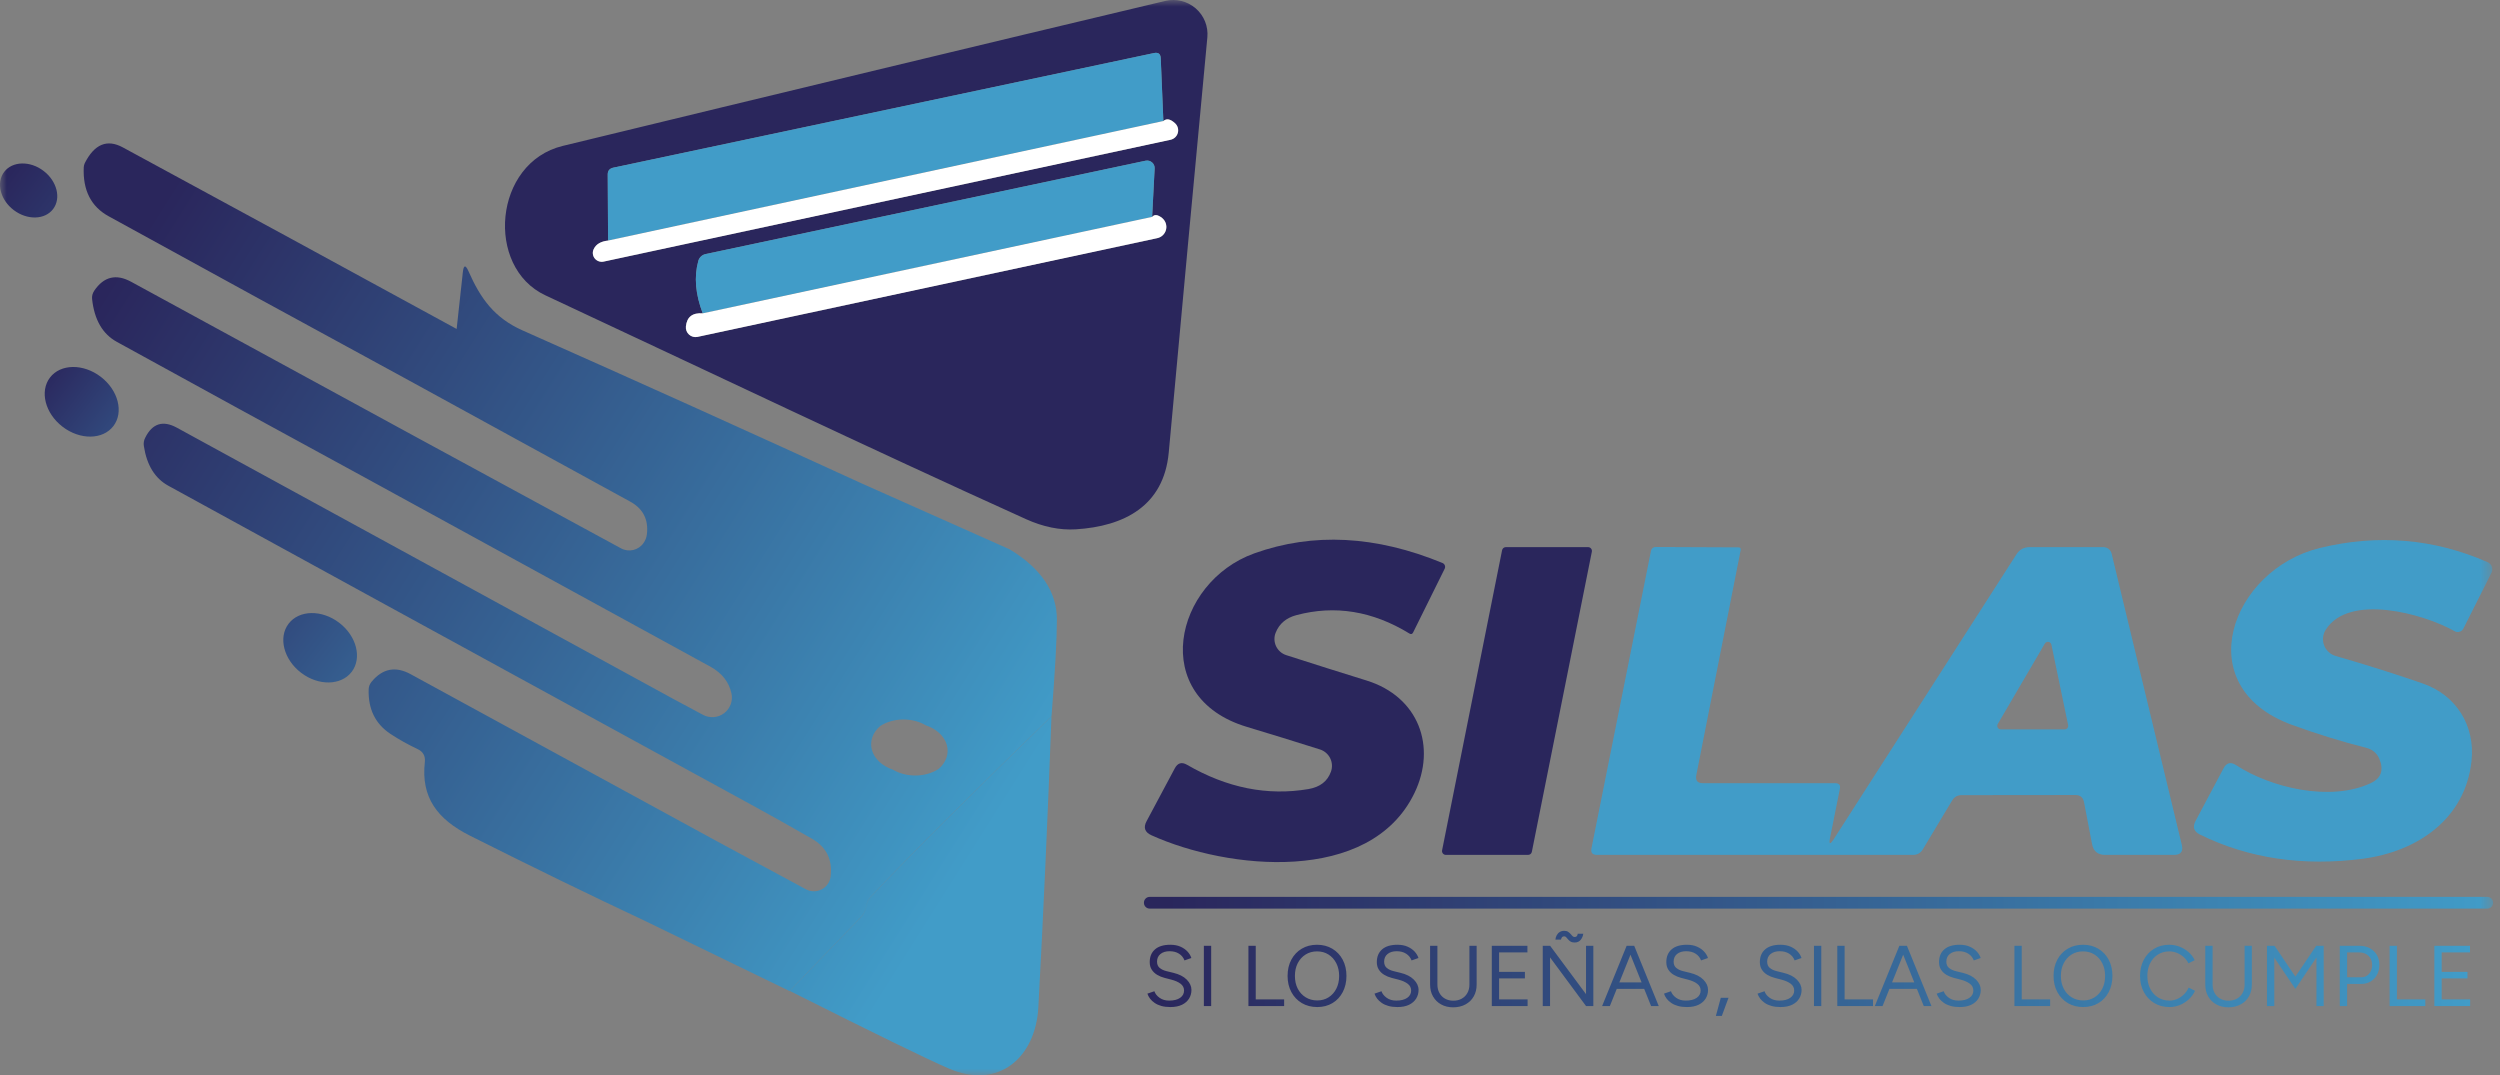
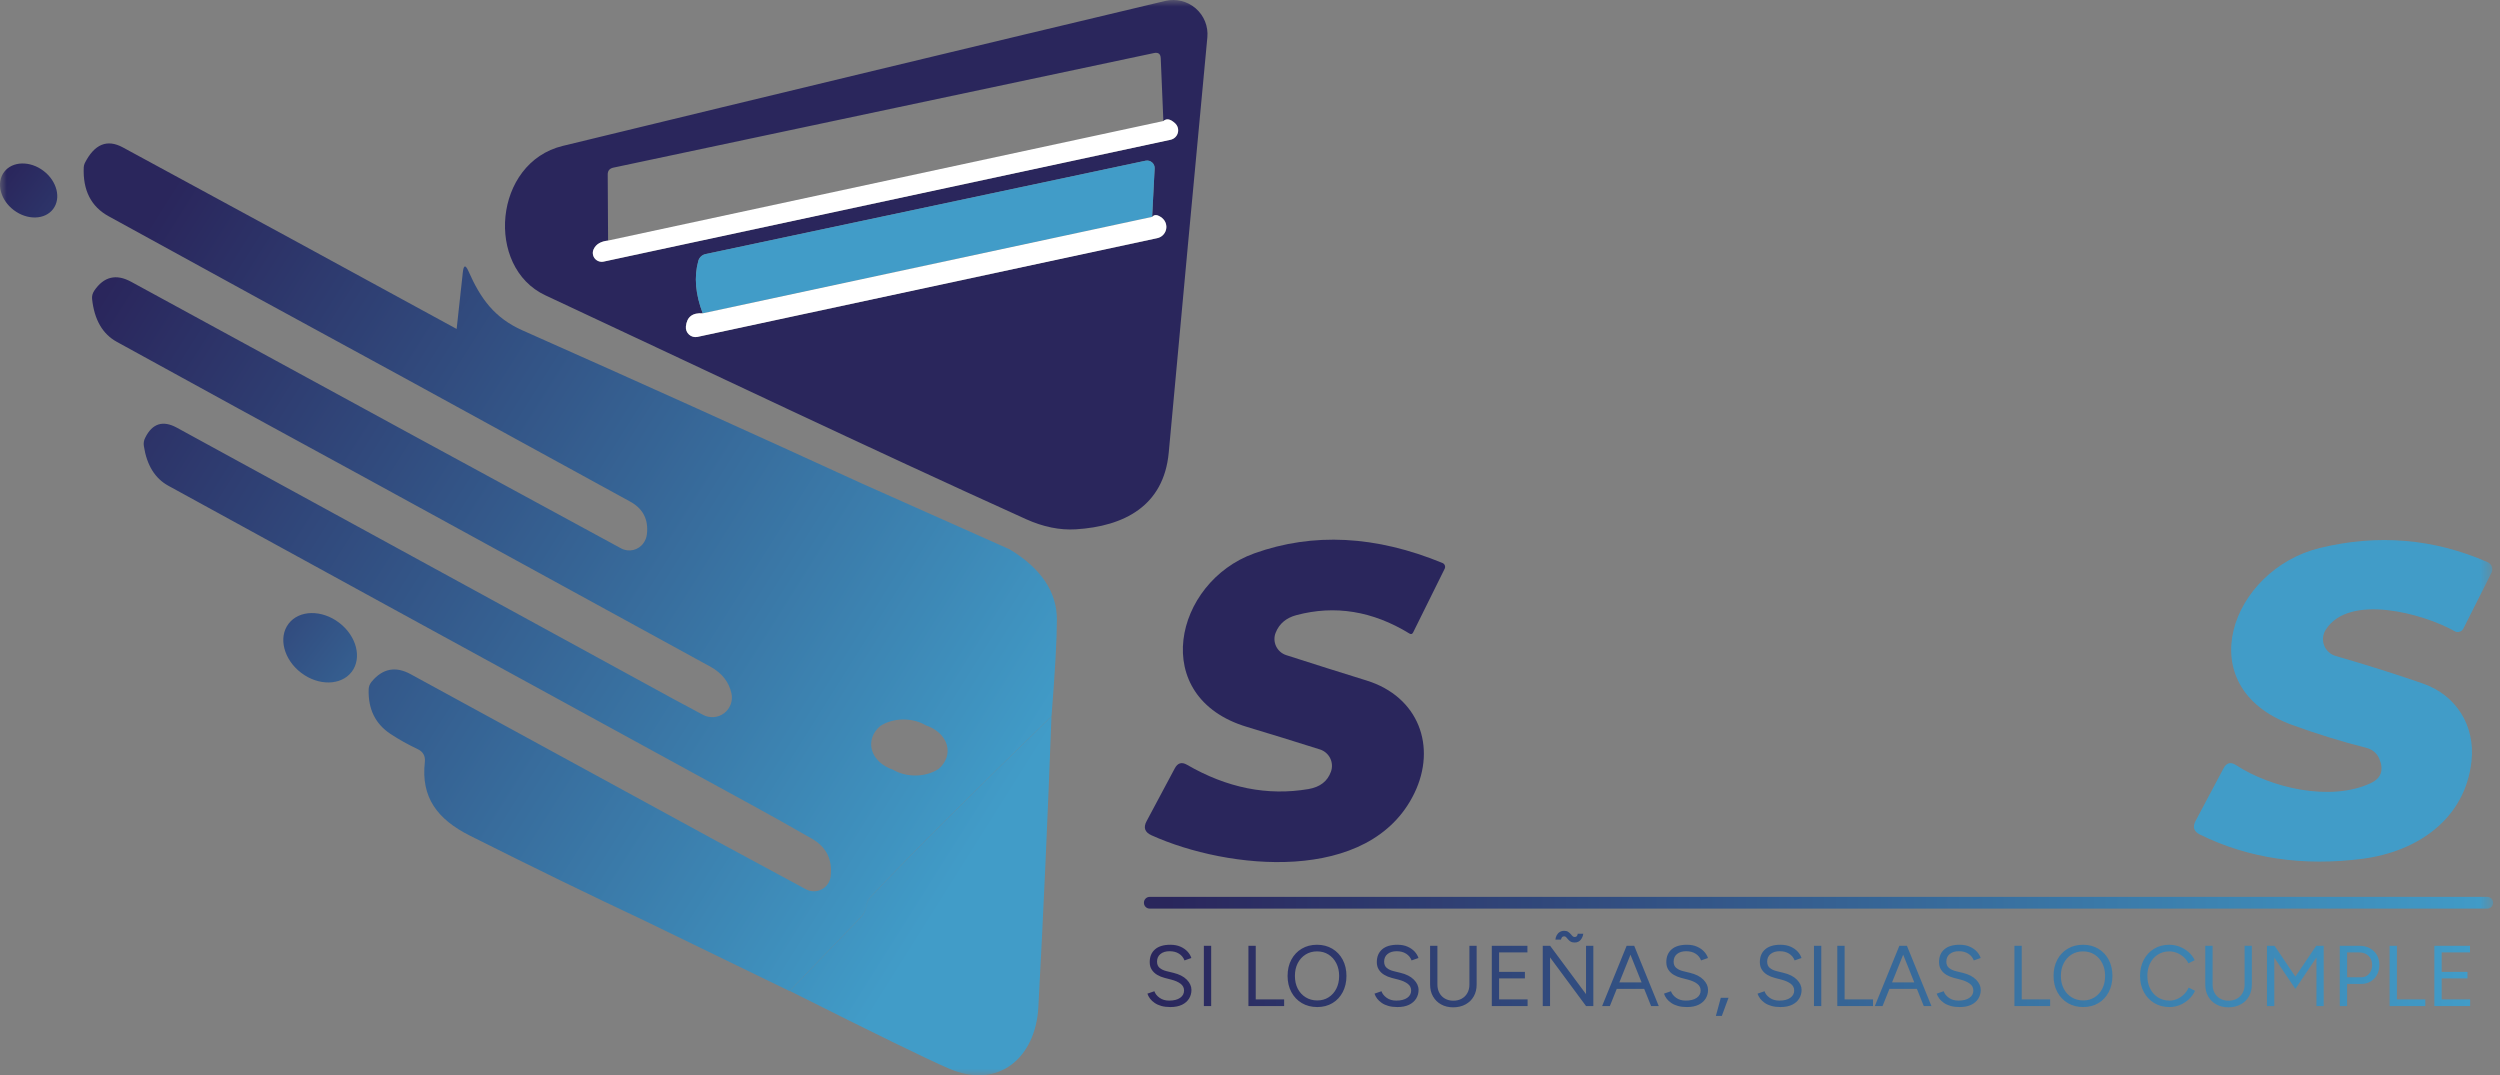
<svg xmlns="http://www.w3.org/2000/svg" width="186" height="80" viewBox="0 0 186 80" fill="none">
  <rect x="0" y="0" width="186" height="80" fill="#808080" stroke="none" />
  <mask id="mask0_100_2663" style="mask-type:luminance" maskUnits="userSpaceOnUse" x="0" y="0" width="186" height="80">
    <path d="M185.482 0H0V80H185.482V0Z" fill="white" />
  </mask>
  <g mask="url(#mask0_100_2663)">
    <path d="M76.337 38.626C64.466 33.255 52.639 27.608 40.572 21.97C36.082 19.872 36.722 12.1 41.871 10.855C58.055 6.924 72.997 3.329 86.697 0.068C87.497 -0.121 88.34 0.086 88.961 0.624C89.582 1.162 89.904 1.965 89.827 2.781C88.878 12.853 87.921 23.147 86.955 33.664C86.59 37.648 83.629 39.159 80.037 39.382C78.845 39.453 77.612 39.201 76.337 38.626ZM45.241 17.898C44.701 17.957 44.346 18.167 44.174 18.529C44.061 18.756 44.089 19.026 44.246 19.224C44.403 19.424 44.662 19.516 44.912 19.463L87.079 10.401C87.349 10.345 87.563 10.143 87.632 9.879C87.702 9.616 87.615 9.337 87.408 9.156C87.07 8.848 86.786 8.798 86.555 9.005L86.359 4.337C86.347 4.011 86.181 3.88 85.861 3.946L45.632 12.473C45.353 12.533 45.214 12.701 45.214 12.98L45.241 17.898ZM52.283 23.313C51.519 23.254 51.101 23.58 51.03 24.291C51.008 24.519 51.095 24.743 51.266 24.896C51.436 25.049 51.668 25.111 51.892 25.065L86.092 17.72C86.417 17.654 86.675 17.407 86.753 17.085C86.831 16.763 86.716 16.424 86.457 16.217C86.137 15.962 85.891 15.935 85.719 16.137L85.905 12.544C85.918 12.369 85.847 12.198 85.714 12.083C85.581 11.967 85.402 11.921 85.23 11.957L52.497 18.902C52.236 18.957 52.026 19.152 51.955 19.409C51.628 20.589 51.738 21.89 52.283 23.313Z" fill="#2A265C" />
-     <path d="M86.555 9.005L45.241 17.898L45.214 12.98C45.214 12.701 45.353 12.533 45.632 12.473L85.861 3.946C86.181 3.88 86.347 4.011 86.359 4.337L86.555 9.005Z" fill="#419CC8" />
    <path d="M86.555 9.005C86.786 8.798 87.07 8.848 87.408 9.156C87.615 9.337 87.702 9.616 87.632 9.879C87.563 10.143 87.349 10.344 87.079 10.401L44.912 19.463C44.662 19.516 44.403 19.424 44.246 19.224C44.089 19.026 44.061 18.756 44.174 18.529C44.346 18.167 44.701 17.957 45.241 17.898L86.555 9.005Z" fill="white" />
    <path d="M85.719 16.137L52.283 23.313C51.738 21.89 51.628 20.589 51.955 19.409C52.026 19.152 52.236 18.957 52.497 18.902L85.23 11.957C85.402 11.921 85.581 11.967 85.714 12.083C85.847 12.198 85.918 12.369 85.905 12.544L85.719 16.137Z" fill="#419CC8" />
    <path d="M0.31 12.79C0.921 11.985 2.234 11.95 3.238 12.713C4.242 13.475 4.563 14.749 3.951 15.554C3.34 16.359 2.028 16.394 1.023 15.631C0.019 14.869 -0.301 13.595 0.31 12.79Z" fill="url(#paint0_linear_100_2663)" />
    <path d="M85.719 16.137C85.891 15.935 86.137 15.962 86.457 16.217C86.716 16.424 86.831 16.763 86.753 17.085C86.675 17.407 86.417 17.654 86.092 17.72L51.892 25.065C51.668 25.111 51.436 25.049 51.266 24.896C51.096 24.743 51.008 24.519 51.03 24.291C51.101 23.58 51.519 23.254 52.283 23.313L85.719 16.137Z" fill="white" />
-     <path d="M3.722 28.086C4.508 27.061 6.202 27.041 7.503 28.038C8.803 29.036 9.221 30.678 8.435 31.702C7.649 32.726 5.956 32.747 4.655 31.749C3.355 30.752 2.937 29.11 3.722 28.086Z" fill="url(#paint1_linear_100_2663)" />
    <path d="M94.913 47.065C94.779 47.391 94.789 47.758 94.939 48.077C95.089 48.397 95.367 48.638 95.705 48.745C97.75 49.403 99.739 50.032 101.672 50.63C105.549 51.831 106.909 55.548 105.229 59.016C101.921 65.845 91.312 64.698 85.674 62.146C85.17 61.921 85.049 61.568 85.31 61.088L87.408 57.157C87.622 56.76 87.924 56.674 88.315 56.9C91.291 58.625 94.306 59.226 97.359 58.705C98.212 58.556 98.767 58.127 99.022 57.415C99.14 57.089 99.12 56.729 98.968 56.417C98.815 56.105 98.543 55.869 98.212 55.761C96.357 55.174 94.543 54.614 92.77 54.081C85.416 51.875 87.346 43.312 93.322 41.169C97.697 39.604 102.365 39.844 107.327 41.889C107.404 41.922 107.466 41.986 107.496 42.064C107.526 42.144 107.523 42.231 107.487 42.307L105.131 47.065C105.065 47.183 104.977 47.207 104.864 47.136C102.125 45.458 99.321 45.002 96.452 45.766C95.693 45.968 95.18 46.401 94.913 47.065Z" fill="#2A265C" />
    <path d="M177.016 56.437C176.847 56.05 176.51 55.761 176.1 55.654C174.18 55.163 172.318 54.587 170.516 53.929C162.771 51.093 165.999 42.378 172.597 40.769C176.919 39.719 181.08 40.072 185.082 41.827C185.228 41.891 185.341 42.012 185.395 42.161C185.449 42.312 185.438 42.477 185.366 42.618L183.277 46.762C183.218 46.879 183.115 46.966 182.99 47.002C182.866 47.04 182.731 47.024 182.619 46.958C180.307 45.651 174.775 44.13 173.041 46.842C172.816 47.19 172.769 47.622 172.913 48.01C173.059 48.397 173.38 48.693 173.78 48.807C176.103 49.477 178.27 50.162 180.28 50.861C182.743 51.724 184.166 53.992 183.881 56.624C183.41 60.954 179.835 63.355 175.807 63.889C171.337 64.47 167.294 63.871 163.678 62.093C163.221 61.867 163.112 61.529 163.349 61.079L165.43 57.166C165.649 56.745 165.96 56.665 166.363 56.926C168.916 58.598 173.371 59.683 176.394 58.26C177.165 57.898 177.372 57.291 177.016 56.437Z" fill="#419CC8" />
-     <path d="M107.291 63.266L111.755 40.938C111.781 40.805 111.896 40.708 112.031 40.706H118.158C118.242 40.708 118.322 40.746 118.375 40.811C118.428 40.876 118.45 40.962 118.434 41.044L113.97 63.373C113.945 63.507 113.829 63.602 113.694 63.604H107.567C107.483 63.603 107.404 63.565 107.351 63.5C107.298 63.434 107.275 63.349 107.291 63.266Z" fill="#2A265C" />
-     <path d="M136.449 62.404L150.019 41.249C150.25 40.887 150.579 40.706 151.006 40.706H156.493C156.786 40.707 157.041 40.91 157.106 41.196L162.326 62.857C162.445 63.355 162.249 63.604 161.739 63.604H156.626C156.075 63.604 155.749 63.335 155.648 62.795L155.052 59.683C154.981 59.327 154.768 59.149 154.412 59.149L145.938 59.158C145.635 59.158 145.404 59.288 145.244 59.549L143.056 63.195C142.89 63.468 142.647 63.604 142.327 63.604H118.816C118.472 63.604 118.336 63.438 118.407 63.106L122.835 40.973C122.865 40.815 123.003 40.699 123.164 40.698L129.336 40.724C129.478 40.724 129.534 40.795 129.504 40.938L126.205 57.673C126.128 58.07 126.291 58.269 126.694 58.269H136.538C136.829 58.269 136.944 58.411 136.885 58.696L136.165 62.288C136.052 62.84 136.147 62.878 136.449 62.404ZM148.632 53.867C148.585 53.95 148.585 54.052 148.632 54.134C148.68 54.217 148.768 54.267 148.863 54.267H153.603C153.684 54.269 153.761 54.233 153.814 54.171C153.865 54.109 153.886 54.027 153.87 53.947L152.625 47.963C152.601 47.856 152.515 47.775 152.408 47.757C152.299 47.739 152.192 47.789 152.136 47.883L148.632 53.867Z" fill="#419CC8" />
    <path d="M21.474 46.401C22.258 45.376 23.945 45.346 25.24 46.336C26.534 47.326 26.948 48.962 26.165 49.987C25.38 51.013 23.693 51.042 22.399 50.052C21.104 49.063 20.69 47.426 21.474 46.401Z" fill="url(#paint2_linear_100_2663)" />
    <path fill-rule="evenodd" clip-rule="evenodd" d="M33.974 24.474C32.486 25.037 31.185 26.249 30.07 28.11C22.891 24.21 15.561 20.202 8.08 16.088C6.775 15.371 6.159 14.158 6.23 12.451C6.236 12.338 6.263 12.232 6.31 12.131C7.027 10.72 7.97 10.332 9.138 10.966C17.479 15.483 25.758 19.986 33.974 24.474ZM64.101 35.962C63.995 36.176 63.755 36.155 63.381 35.9C63.266 35.825 63.122 35.805 62.99 35.847C62.765 35.918 62.646 36.06 62.634 36.274C62.616 36.54 62.513 36.772 62.323 36.967L53.075 46.384C52.873 46.586 52.778 46.829 52.79 47.113L52.906 49.63L26.834 35.358C28.268 33.348 29.537 32.343 30.64 32.343L46.21 40.8C46.783 41.108 47.497 40.94 47.873 40.409C48.021 40.201 48.107 39.976 48.131 39.733C48.255 38.642 47.837 37.836 46.877 37.314L30.07 28.11C31.185 26.249 32.486 25.037 33.974 24.474L34.436 20.25C34.496 19.71 34.635 19.686 34.855 20.178C35.744 22.197 36.775 23.655 38.892 24.589C47.31 28.324 55.713 32.115 64.101 35.962ZM30.64 32.343C29.537 32.343 28.268 33.348 26.834 35.358C20.686 32.014 14.639 28.706 8.693 25.434C7.632 24.853 7.018 23.792 6.852 22.25C6.829 22.031 6.882 21.824 7.012 21.628C7.724 20.579 8.637 20.356 9.751 20.961L30.64 32.343ZM50.069 51.986C49.216 51.726 48.646 51.942 48.362 52.636C48.249 52.908 48.069 53.125 47.819 53.285L45.996 54.459C34.928 48.412 23.772 42.306 12.526 36.14C11.53 35.595 10.922 34.611 10.703 33.188C10.667 32.969 10.703 32.758 10.809 32.557C11.337 31.501 12.12 31.255 13.157 31.819L50.069 51.986ZM64.101 35.962L75.119 40.871L55.867 59.856L45.996 54.459L47.819 53.285C48.069 53.125 48.249 52.908 48.362 52.636C48.646 51.942 49.216 51.726 50.069 51.986L52.31 53.187C52.813 53.455 53.427 53.405 53.88 53.059C54.334 52.712 54.544 52.133 54.418 51.577C54.234 50.748 53.73 50.098 52.906 49.63L52.79 47.113C52.778 46.829 52.873 46.586 53.075 46.384L62.323 36.967C62.513 36.772 62.616 36.54 62.634 36.274C62.646 36.06 62.765 35.918 62.99 35.847C63.122 35.805 63.266 35.825 63.381 35.9C63.755 36.155 63.995 36.176 64.101 35.962ZM75.119 40.871C77.466 42.294 78.637 44.04 78.632 46.109C78.632 47.555 78.498 49.953 78.231 53.303C72.107 59.237 67.611 63.727 64.742 66.774C64.588 66.934 64.484 67.18 64.43 67.513C64.377 67.797 64.25 68.043 64.048 68.251L58.748 73.737L47.917 68.482L53.253 62.542L59.958 66.161C60.321 66.357 60.759 66.363 61.126 66.174C61.494 65.986 61.746 65.628 61.798 65.218C61.952 63.956 61.484 63.013 60.393 62.391C58.644 61.389 57.136 60.544 55.867 59.856L75.119 40.871ZM69.824 57.217C70.398 56.727 70.627 56.056 70.441 55.412C70.254 54.767 69.673 54.228 68.88 53.963C67.873 53.368 66.46 53.388 65.493 54.012C64.919 54.502 64.689 55.173 64.876 55.817C65.064 56.462 65.643 57 66.436 57.266C67.445 57.861 68.856 57.84 69.824 57.217ZM53.253 62.542L47.917 68.482C43.916 66.603 39.594 64.498 34.952 62.168C32.551 60.959 31.306 59.331 31.609 56.691C31.656 56.24 31.475 55.92 31.066 55.73C30.349 55.392 29.676 55.016 29.048 54.601C27.921 53.854 27.382 52.748 27.429 51.284C27.435 51.077 27.509 50.887 27.652 50.715C28.47 49.731 29.439 49.547 30.559 50.163L53.253 62.542ZM78.231 53.285C77.953 60.802 77.627 68.022 77.253 74.947C77.049 78.672 74.31 81.1 70.593 79.499C68.974 78.8 65.026 76.873 58.748 73.719L64.048 68.233C64.25 68.025 64.377 67.779 64.43 67.495C64.484 67.163 64.588 66.917 64.742 66.757C67.611 63.709 72.107 59.219 78.231 53.285Z" fill="url(#paint3_linear_100_2663)" />
    <path d="M85.535 66.728H185.059C185.294 66.728 185.485 66.919 185.485 67.155V67.173C185.485 67.408 185.294 67.6 185.059 67.6H85.535C85.3 67.6 85.109 67.408 85.109 67.173V67.155C85.109 66.919 85.3 66.728 85.535 66.728Z" fill="url(#paint4_linear_100_2663)" />
    <path d="M161.409 74.925C160.982 74.925 160.604 74.826 160.276 74.628C159.947 74.43 159.689 74.156 159.501 73.808C159.313 73.46 159.219 73.06 159.219 72.608C159.219 72.156 159.312 71.755 159.498 71.407C159.683 71.059 159.939 70.786 160.266 70.587C160.593 70.389 160.967 70.29 161.39 70.29C161.659 70.29 161.917 70.338 162.164 70.434C162.412 70.531 162.634 70.665 162.831 70.837C163.027 71.01 163.178 71.21 163.285 71.436L162.817 71.673C162.732 71.494 162.614 71.338 162.465 71.206C162.316 71.073 162.149 70.97 161.966 70.895C161.782 70.82 161.59 70.783 161.39 70.783C161.078 70.783 160.799 70.861 160.551 71.017C160.304 71.173 160.11 71.387 159.972 71.66C159.833 71.933 159.763 72.249 159.763 72.608C159.763 72.966 159.834 73.284 159.975 73.562C160.116 73.839 160.311 74.056 160.56 74.212C160.81 74.367 161.093 74.445 161.409 74.445C161.614 74.445 161.808 74.403 161.992 74.32C162.175 74.237 162.341 74.123 162.488 73.978C162.635 73.833 162.751 73.666 162.837 73.478L163.311 73.716C163.2 73.951 163.047 74.159 162.853 74.343C162.658 74.526 162.436 74.67 162.187 74.772C161.937 74.874 161.678 74.925 161.409 74.925ZM165.788 74.945C165.451 74.945 165.153 74.873 164.895 74.73C164.637 74.588 164.435 74.389 164.29 74.135C164.145 73.881 164.073 73.587 164.073 73.254V70.367H164.617V73.254C164.617 73.489 164.667 73.697 164.767 73.879C164.867 74.06 165.007 74.201 165.186 74.301C165.366 74.402 165.571 74.452 165.801 74.452C166.036 74.452 166.244 74.402 166.426 74.301C166.607 74.201 166.748 74.06 166.848 73.879C166.948 73.697 166.998 73.489 166.998 73.254V70.367H167.536V73.254C167.536 73.587 167.464 73.881 167.318 74.135C167.173 74.389 166.968 74.588 166.704 74.73C166.439 74.873 166.134 74.945 165.788 74.945ZM169.207 74.849H168.663V70.367H169.227L170.776 72.659L172.325 70.367H172.882V74.849H172.344V71.237L170.776 73.574L169.207 71.251V74.849ZM174.624 74.849H174.079V70.367H175.539C175.829 70.367 176.086 70.427 176.31 70.546C176.534 70.666 176.71 70.832 176.836 71.045C176.962 71.259 177.024 71.506 177.024 71.788C177.024 72.061 176.967 72.305 176.852 72.518C176.736 72.731 176.578 72.899 176.378 73.02C176.178 73.142 175.945 73.204 175.68 73.204H174.624V74.849ZM174.624 70.859V72.71H175.68C175.915 72.71 176.108 72.624 176.26 72.451C176.411 72.278 176.486 72.057 176.486 71.788C176.486 71.51 176.397 71.286 176.218 71.116C176.039 70.945 175.811 70.859 175.533 70.859H174.624ZM180.444 74.849H177.787V70.367H178.331V74.356H180.444V74.849ZM183.779 74.849H181.116V70.367H183.767V70.859H181.66V72.307H183.581V72.794H181.66V74.356H183.779V74.849ZM152.529 74.849H149.872V70.367H150.416V74.356H152.529V74.849ZM154.994 74.925C154.563 74.925 154.181 74.827 153.847 74.631C153.515 74.435 153.255 74.162 153.067 73.812C152.879 73.461 152.785 73.06 152.785 72.608C152.785 72.151 152.878 71.749 153.063 71.401C153.249 71.053 153.506 70.781 153.835 70.585C154.163 70.388 154.543 70.29 154.974 70.29C155.406 70.29 155.787 70.389 156.118 70.587C156.448 70.786 156.705 71.059 156.889 71.407C157.072 71.755 157.164 72.156 157.164 72.608C157.164 73.06 157.072 73.461 156.889 73.812C156.705 74.162 156.451 74.435 156.124 74.631C155.797 74.827 155.421 74.925 154.994 74.925ZM154.994 74.433C155.314 74.433 155.595 74.355 155.838 74.199C156.082 74.043 156.273 73.828 156.412 73.556C156.551 73.282 156.62 72.966 156.62 72.608C156.62 72.253 156.55 71.939 156.408 71.663C156.268 71.388 156.075 71.173 155.83 71.017C155.584 70.861 155.299 70.783 154.974 70.783C154.654 70.783 154.37 70.861 154.123 71.017C153.875 71.173 153.681 71.388 153.541 71.663C153.4 71.939 153.329 72.253 153.329 72.608C153.329 72.966 153.4 73.282 153.541 73.556C153.681 73.828 153.877 74.043 154.129 74.199C154.381 74.355 154.669 74.433 154.994 74.433ZM132.463 74.925C132.216 74.925 131.996 74.898 131.804 74.845C131.612 74.792 131.446 74.717 131.304 74.621C131.163 74.525 131.048 74.418 130.959 74.301C130.869 74.183 130.803 74.059 130.76 73.927L131.279 73.748C131.343 73.935 131.472 74.098 131.666 74.237C131.86 74.376 132.098 74.445 132.38 74.445C132.726 74.445 132.997 74.377 133.193 74.24C133.389 74.104 133.488 73.923 133.488 73.696C133.488 73.487 133.4 73.317 133.225 73.188C133.05 73.057 132.82 72.956 132.533 72.883L132.041 72.755C131.84 72.704 131.656 72.628 131.487 72.528C131.318 72.428 131.184 72.299 131.084 72.144C130.983 71.988 130.933 71.801 130.933 71.583C130.933 71.178 131.064 70.861 131.327 70.633C131.589 70.404 131.968 70.29 132.463 70.29C132.758 70.29 133.012 70.338 133.225 70.434C133.439 70.531 133.613 70.652 133.747 70.799C133.882 70.946 133.977 71.105 134.032 71.276L133.52 71.455C133.438 71.242 133.302 71.074 133.11 70.953C132.917 70.831 132.685 70.771 132.412 70.771C132.126 70.771 131.899 70.84 131.73 70.979C131.561 71.117 131.477 71.306 131.477 71.545C131.477 71.75 131.543 71.906 131.676 72.016C131.808 72.125 131.981 72.205 132.195 72.256L132.687 72.377C133.123 72.48 133.457 72.65 133.689 72.886C133.922 73.123 134.038 73.378 134.038 73.652C134.038 73.886 133.978 74.101 133.859 74.295C133.739 74.489 133.563 74.643 133.331 74.756C133.098 74.869 132.809 74.925 132.463 74.925ZM135.504 74.849H134.96V70.367H135.504V74.849ZM139.352 74.849H136.695V70.367H137.239V74.356H139.352V74.849ZM143.699 74.849H143.129L141.331 70.367H141.875L143.699 74.849ZM140.063 74.849H139.487L141.312 70.367H141.862L140.063 74.849ZM142.841 73.574H140.352V73.088H142.841V73.574ZM145.794 74.925C145.546 74.925 145.326 74.898 145.134 74.845C144.942 74.792 144.775 74.717 144.634 74.621C144.494 74.525 144.379 74.418 144.289 74.301C144.199 74.183 144.133 74.059 144.09 73.927L144.609 73.748C144.673 73.935 144.802 74.098 144.996 74.237C145.19 74.376 145.428 74.445 145.71 74.445C146.056 74.445 146.327 74.377 146.523 74.24C146.72 74.104 146.818 73.923 146.818 73.696C146.818 73.487 146.73 73.317 146.555 73.188C146.38 73.057 146.15 72.956 145.864 72.883L145.37 72.755C145.17 72.704 144.986 72.628 144.817 72.528C144.648 72.428 144.514 72.299 144.414 72.144C144.313 71.988 144.263 71.801 144.263 71.583C144.263 71.178 144.395 70.861 144.657 70.633C144.919 70.404 145.298 70.29 145.794 70.29C146.088 70.29 146.341 70.338 146.555 70.434C146.768 70.531 146.942 70.652 147.077 70.799C147.211 70.946 147.307 71.105 147.362 71.276L146.85 71.455C146.769 71.242 146.632 71.074 146.44 70.953C146.248 70.831 146.015 70.771 145.742 70.771C145.456 70.771 145.229 70.84 145.06 70.979C144.892 71.117 144.807 71.306 144.807 71.545C144.807 71.75 144.874 71.906 145.006 72.016C145.138 72.125 145.311 72.205 145.524 72.256L146.018 72.377C146.453 72.48 146.787 72.65 147.019 72.886C147.252 73.123 147.368 73.378 147.368 73.652C147.368 73.886 147.309 74.101 147.189 74.295C147.07 74.489 146.894 74.643 146.661 74.756C146.428 74.869 146.139 74.925 145.794 74.925ZM103.966 74.925C103.718 74.925 103.498 74.898 103.306 74.845C103.114 74.792 102.948 74.717 102.807 74.621C102.666 74.525 102.551 74.418 102.461 74.301C102.372 74.183 102.306 74.059 102.263 73.927L102.781 73.748C102.845 73.935 102.975 74.098 103.169 74.237C103.363 74.376 103.601 74.445 103.882 74.445C104.228 74.445 104.5 74.377 104.696 74.24C104.892 74.104 104.99 73.923 104.99 73.696C104.99 73.487 104.903 73.317 104.728 73.188C104.553 73.057 104.322 72.956 104.036 72.883L103.543 72.755C103.342 72.704 103.158 72.628 102.989 72.528C102.821 72.428 102.687 72.299 102.586 72.144C102.486 71.988 102.435 71.801 102.435 71.583C102.435 71.178 102.567 70.861 102.829 70.633C103.092 70.404 103.471 70.29 103.966 70.29C104.26 70.29 104.514 70.338 104.728 70.434C104.941 70.531 105.115 70.652 105.25 70.799C105.384 70.946 105.479 71.105 105.534 71.276L105.022 71.455C104.941 71.242 104.804 71.074 104.612 70.953C104.42 70.831 104.188 70.771 103.914 70.771C103.629 70.771 103.401 70.84 103.233 70.979C103.064 71.117 102.98 71.306 102.98 71.545C102.98 71.75 103.046 71.906 103.178 72.016C103.311 72.125 103.484 72.205 103.697 72.256L104.19 72.377C104.625 72.48 104.959 72.65 105.192 72.886C105.424 73.123 105.541 73.378 105.541 73.652C105.541 73.886 105.481 74.101 105.362 74.295C105.242 74.489 105.066 74.643 104.834 74.756C104.601 74.869 104.311 74.925 103.966 74.925ZM108.115 74.945C107.778 74.945 107.48 74.873 107.221 74.73C106.963 74.588 106.762 74.389 106.617 74.135C106.471 73.881 106.399 73.587 106.399 73.254V70.367H106.943V73.254C106.943 73.489 106.993 73.697 107.093 73.879C107.193 74.06 107.333 74.201 107.513 74.301C107.692 74.402 107.897 74.452 108.127 74.452C108.362 74.452 108.57 74.402 108.752 74.301C108.933 74.201 109.074 74.06 109.174 73.879C109.274 73.697 109.324 73.489 109.324 73.254V70.367H109.862V73.254C109.862 73.587 109.79 73.881 109.644 74.135C109.5 74.389 109.295 74.588 109.03 74.73C108.766 74.873 108.461 74.945 108.115 74.945ZM113.653 74.849H110.989V70.367H113.64V70.859H111.533V72.307H113.454V72.794H111.533V74.356H113.653V74.849ZM115.324 74.849H114.78V70.367H115.33L118 73.965V70.367H118.544V74.849H118L115.324 71.231V74.849ZM117.155 70.123C117.031 70.123 116.931 70.1 116.854 70.053C116.777 70.006 116.714 69.953 116.665 69.893C116.616 69.833 116.57 69.78 116.527 69.733C116.484 69.686 116.436 69.663 116.38 69.663C116.312 69.663 116.26 69.681 116.223 69.717C116.187 69.753 116.158 69.816 116.137 69.906H115.721C115.734 69.791 115.767 69.683 115.82 69.583C115.874 69.482 115.948 69.402 116.044 69.343C116.14 69.283 116.25 69.253 116.374 69.253C116.493 69.253 116.589 69.276 116.662 69.323C116.735 69.37 116.796 69.424 116.847 69.483C116.899 69.543 116.947 69.596 116.991 69.643C117.036 69.691 117.091 69.714 117.155 69.714C117.227 69.714 117.281 69.693 117.315 69.65C117.349 69.608 117.373 69.548 117.385 69.471H117.795C117.774 69.641 117.71 69.793 117.603 69.925C117.496 70.057 117.347 70.123 117.155 70.123ZM123.41 74.849H122.841L121.041 70.367H121.585L123.41 74.849ZM119.774 74.849H119.198L121.022 70.367H121.573L119.774 74.849ZM122.553 73.574H120.062V73.088H122.553V73.574ZM125.504 74.925C125.256 74.925 125.036 74.898 124.844 74.845C124.652 74.792 124.486 74.717 124.345 74.621C124.204 74.525 124.089 74.418 123.999 74.301C123.91 74.183 123.844 74.059 123.801 73.927L124.32 73.748C124.384 73.935 124.512 74.098 124.706 74.237C124.901 74.376 125.139 74.445 125.42 74.445C125.766 74.445 126.037 74.377 126.234 74.24C126.43 74.104 126.528 73.923 126.528 73.696C126.528 73.487 126.441 73.317 126.266 73.188C126.091 73.057 125.86 72.956 125.574 72.883L125.082 72.755C124.881 72.704 124.696 72.628 124.528 72.528C124.359 72.428 124.224 72.299 124.124 72.144C124.024 71.988 123.974 71.801 123.974 71.583C123.974 71.178 124.105 70.861 124.368 70.633C124.63 70.404 125.009 70.29 125.504 70.29C125.799 70.29 126.053 70.338 126.266 70.434C126.479 70.531 126.653 70.652 126.787 70.799C126.922 70.946 127.017 71.105 127.073 71.276L126.56 71.455C126.479 71.242 126.343 71.074 126.15 70.953C125.958 70.831 125.726 70.771 125.452 70.771C125.167 70.771 124.939 70.84 124.77 70.979C124.602 71.117 124.518 71.306 124.518 71.545C124.518 71.75 124.584 71.906 124.716 72.016C124.848 72.125 125.021 72.205 125.235 72.256L125.728 72.377C126.163 72.48 126.497 72.65 126.73 72.886C126.963 73.123 127.079 73.378 127.079 73.652C127.079 73.886 127.019 74.101 126.899 74.295C126.78 74.489 126.604 74.643 126.371 74.756C126.139 74.869 125.85 74.925 125.504 74.925ZM128.103 75.585H127.661L128.027 74.234H128.603L128.103 75.585ZM95.54 74.849H92.883V70.367H93.427V74.356H95.54V74.849ZM98.005 74.925C97.574 74.925 97.192 74.827 96.859 74.631C96.526 74.435 96.266 74.162 96.078 73.812C95.89 73.461 95.796 73.06 95.796 72.608C95.796 72.151 95.889 71.749 96.075 71.401C96.26 71.053 96.518 70.781 96.847 70.585C97.175 70.388 97.555 70.29 97.986 70.29C98.417 70.29 98.797 70.389 99.128 70.587C99.459 70.786 99.716 71.059 99.9 71.407C100.084 71.755 100.176 72.156 100.176 72.608C100.176 73.06 100.084 73.461 99.9 73.812C99.716 74.162 99.462 74.435 99.135 74.631C98.809 74.827 98.432 74.925 98.005 74.925ZM98.005 74.433C98.325 74.433 98.607 74.355 98.85 74.199C99.094 74.043 99.285 73.828 99.424 73.556C99.562 73.282 99.632 72.966 99.632 72.608C99.632 72.253 99.561 71.939 99.42 71.663C99.279 71.388 99.086 71.173 98.84 71.017C98.595 70.861 98.31 70.783 97.986 70.783C97.666 70.783 97.382 70.861 97.135 71.017C96.887 71.173 96.692 71.388 96.551 71.663C96.411 71.939 96.341 72.253 96.341 72.608C96.341 72.966 96.411 73.282 96.551 73.556C96.692 73.828 96.889 74.043 97.141 74.199C97.393 74.355 97.681 74.433 98.005 74.433ZM87.07 74.925C86.822 74.925 86.603 74.898 86.41 74.845C86.218 74.792 86.052 74.717 85.911 74.621C85.77 74.525 85.654 74.418 85.565 74.301C85.475 74.183 85.409 74.059 85.367 73.927L85.885 73.748C85.949 73.935 86.078 74.098 86.273 74.237C86.467 74.376 86.705 74.445 86.987 74.445C87.332 74.445 87.603 74.377 87.799 74.24C87.996 74.104 88.094 73.923 88.094 73.696C88.094 73.487 88.006 73.317 87.832 73.188C87.657 73.057 87.426 72.956 87.14 72.883L86.647 72.755C86.447 72.704 86.262 72.628 86.093 72.528C85.925 72.428 85.79 72.299 85.69 72.144C85.59 71.988 85.539 71.801 85.539 71.583C85.539 71.178 85.67 70.861 85.933 70.633C86.196 70.404 86.575 70.29 87.07 70.29C87.364 70.29 87.618 70.338 87.832 70.434C88.045 70.531 88.219 70.652 88.353 70.799C88.488 70.946 88.583 71.105 88.638 71.276L88.126 71.455C88.045 71.242 87.908 71.074 87.716 70.953C87.524 70.831 87.291 70.771 87.019 70.771C86.733 70.771 86.505 70.84 86.337 70.979C86.168 71.117 86.083 71.306 86.083 71.545C86.083 71.75 86.15 71.906 86.282 72.016C86.415 72.125 86.588 72.205 86.801 72.256L87.293 72.377C87.729 72.48 88.063 72.65 88.296 72.886C88.528 73.123 88.644 73.378 88.644 73.652C88.644 73.886 88.585 74.101 88.466 74.295C88.346 74.489 88.17 74.643 87.937 74.756C87.704 74.869 87.415 74.925 87.07 74.925ZM90.111 74.849H89.567V70.367H90.111V74.849Z" fill="url(#paint5_linear_100_2663)" />
  </g>
  <defs>
    <linearGradient id="paint0_linear_100_2663" x1="0.311" y1="12.791" x2="3.952" y2="15.554" gradientUnits="userSpaceOnUse">
      <stop offset="0.021" stop-color="#2A265C" />
      <stop offset="0.988" stop-color="#2D3469" />
    </linearGradient>
    <linearGradient id="paint1_linear_100_2663" x1="3.722" y1="28.086" x2="8.435" y2="31.702" gradientUnits="userSpaceOnUse">
      <stop stop-color="#2B2A60" />
      <stop offset="1" stop-color="#31487C" />
    </linearGradient>
    <linearGradient id="paint2_linear_100_2663" x1="21.474" y1="46.401" x2="26.164" y2="49.987" gradientUnits="userSpaceOnUse">
      <stop stop-color="#324C7F" />
      <stop offset="0.979" stop-color="#355E8F" />
    </linearGradient>
    <linearGradient id="paint3_linear_100_2663" x1="7.391" y1="22.418" x2="74.787" y2="64.856" gradientUnits="userSpaceOnUse">
      <stop stop-color="#2A265C" />
      <stop offset="0.967" stop-color="#419CC8" />
    </linearGradient>
    <linearGradient id="paint4_linear_100_2663" x1="85.109" y1="67.164" x2="185.485" y2="67.164" gradientUnits="userSpaceOnUse">
      <stop offset="0.017" stop-color="#2A265C" />
      <stop offset="1" stop-color="#419CC8" />
    </linearGradient>
    <linearGradient id="paint5_linear_100_2663" x1="85.367" y1="72.419" x2="183.779" y2="72.419" gradientUnits="userSpaceOnUse">
      <stop stop-color="#2A265C" />
      <stop offset="1" stop-color="#419CC8" />
    </linearGradient>
  </defs>
</svg>